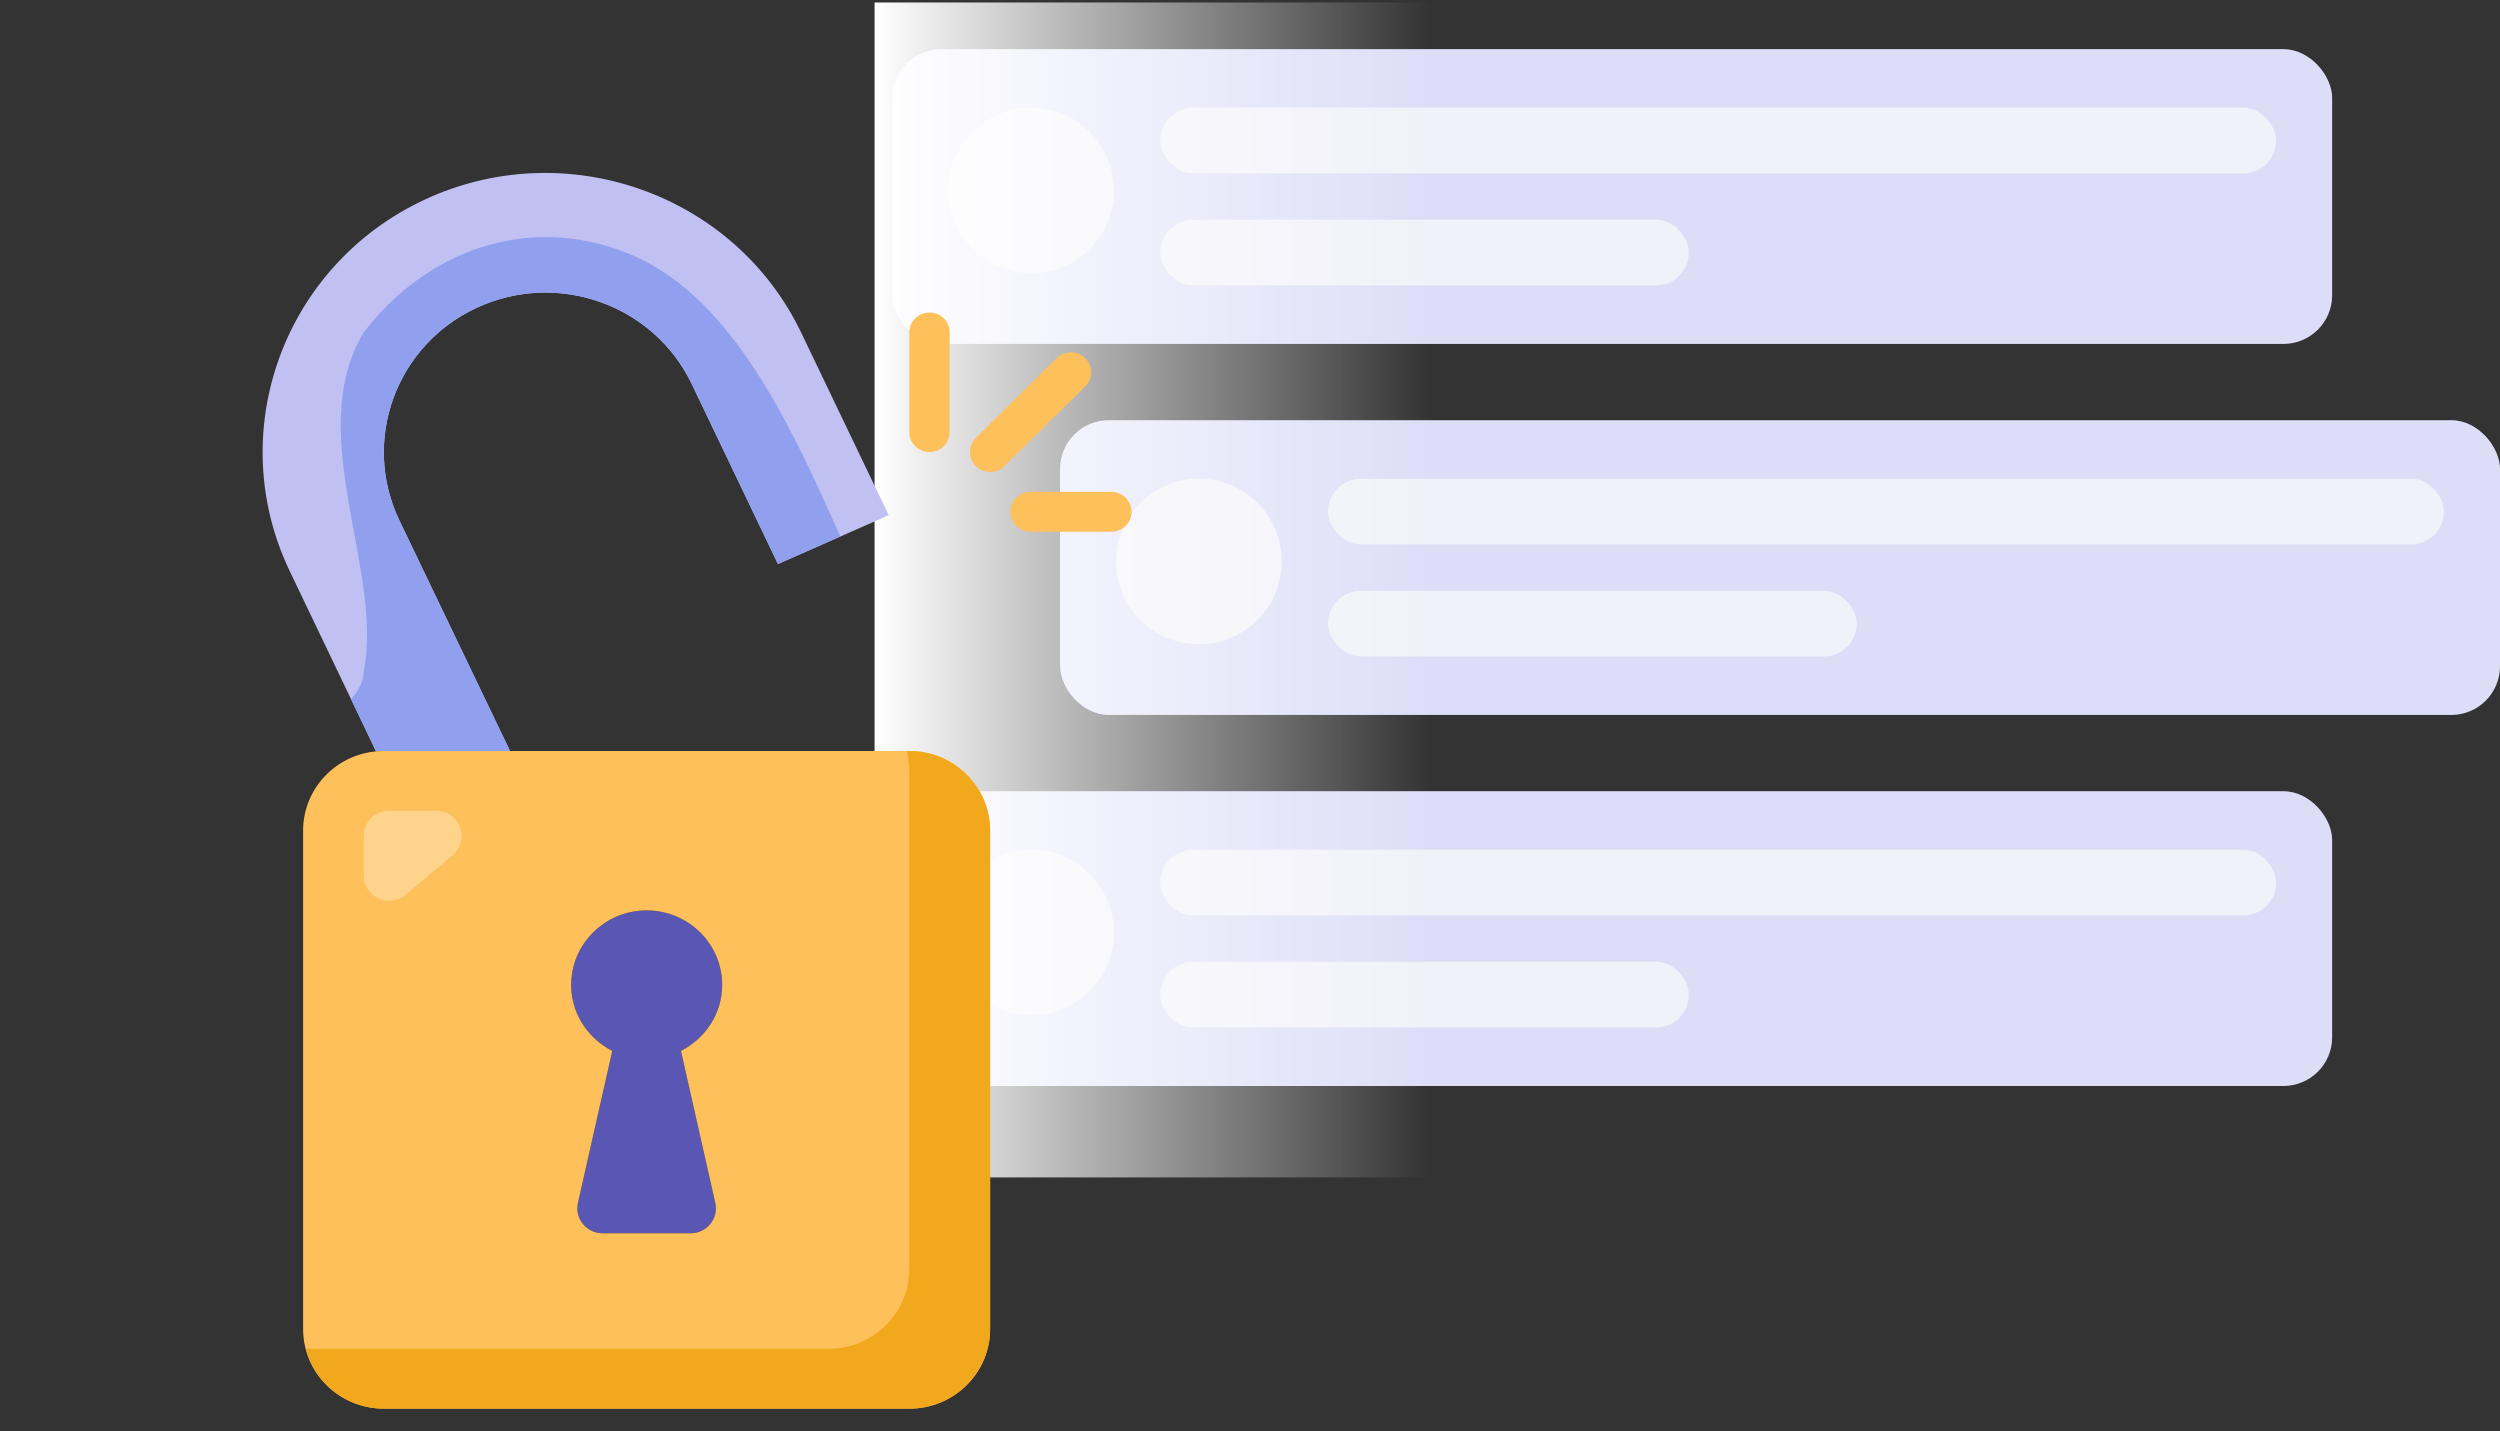
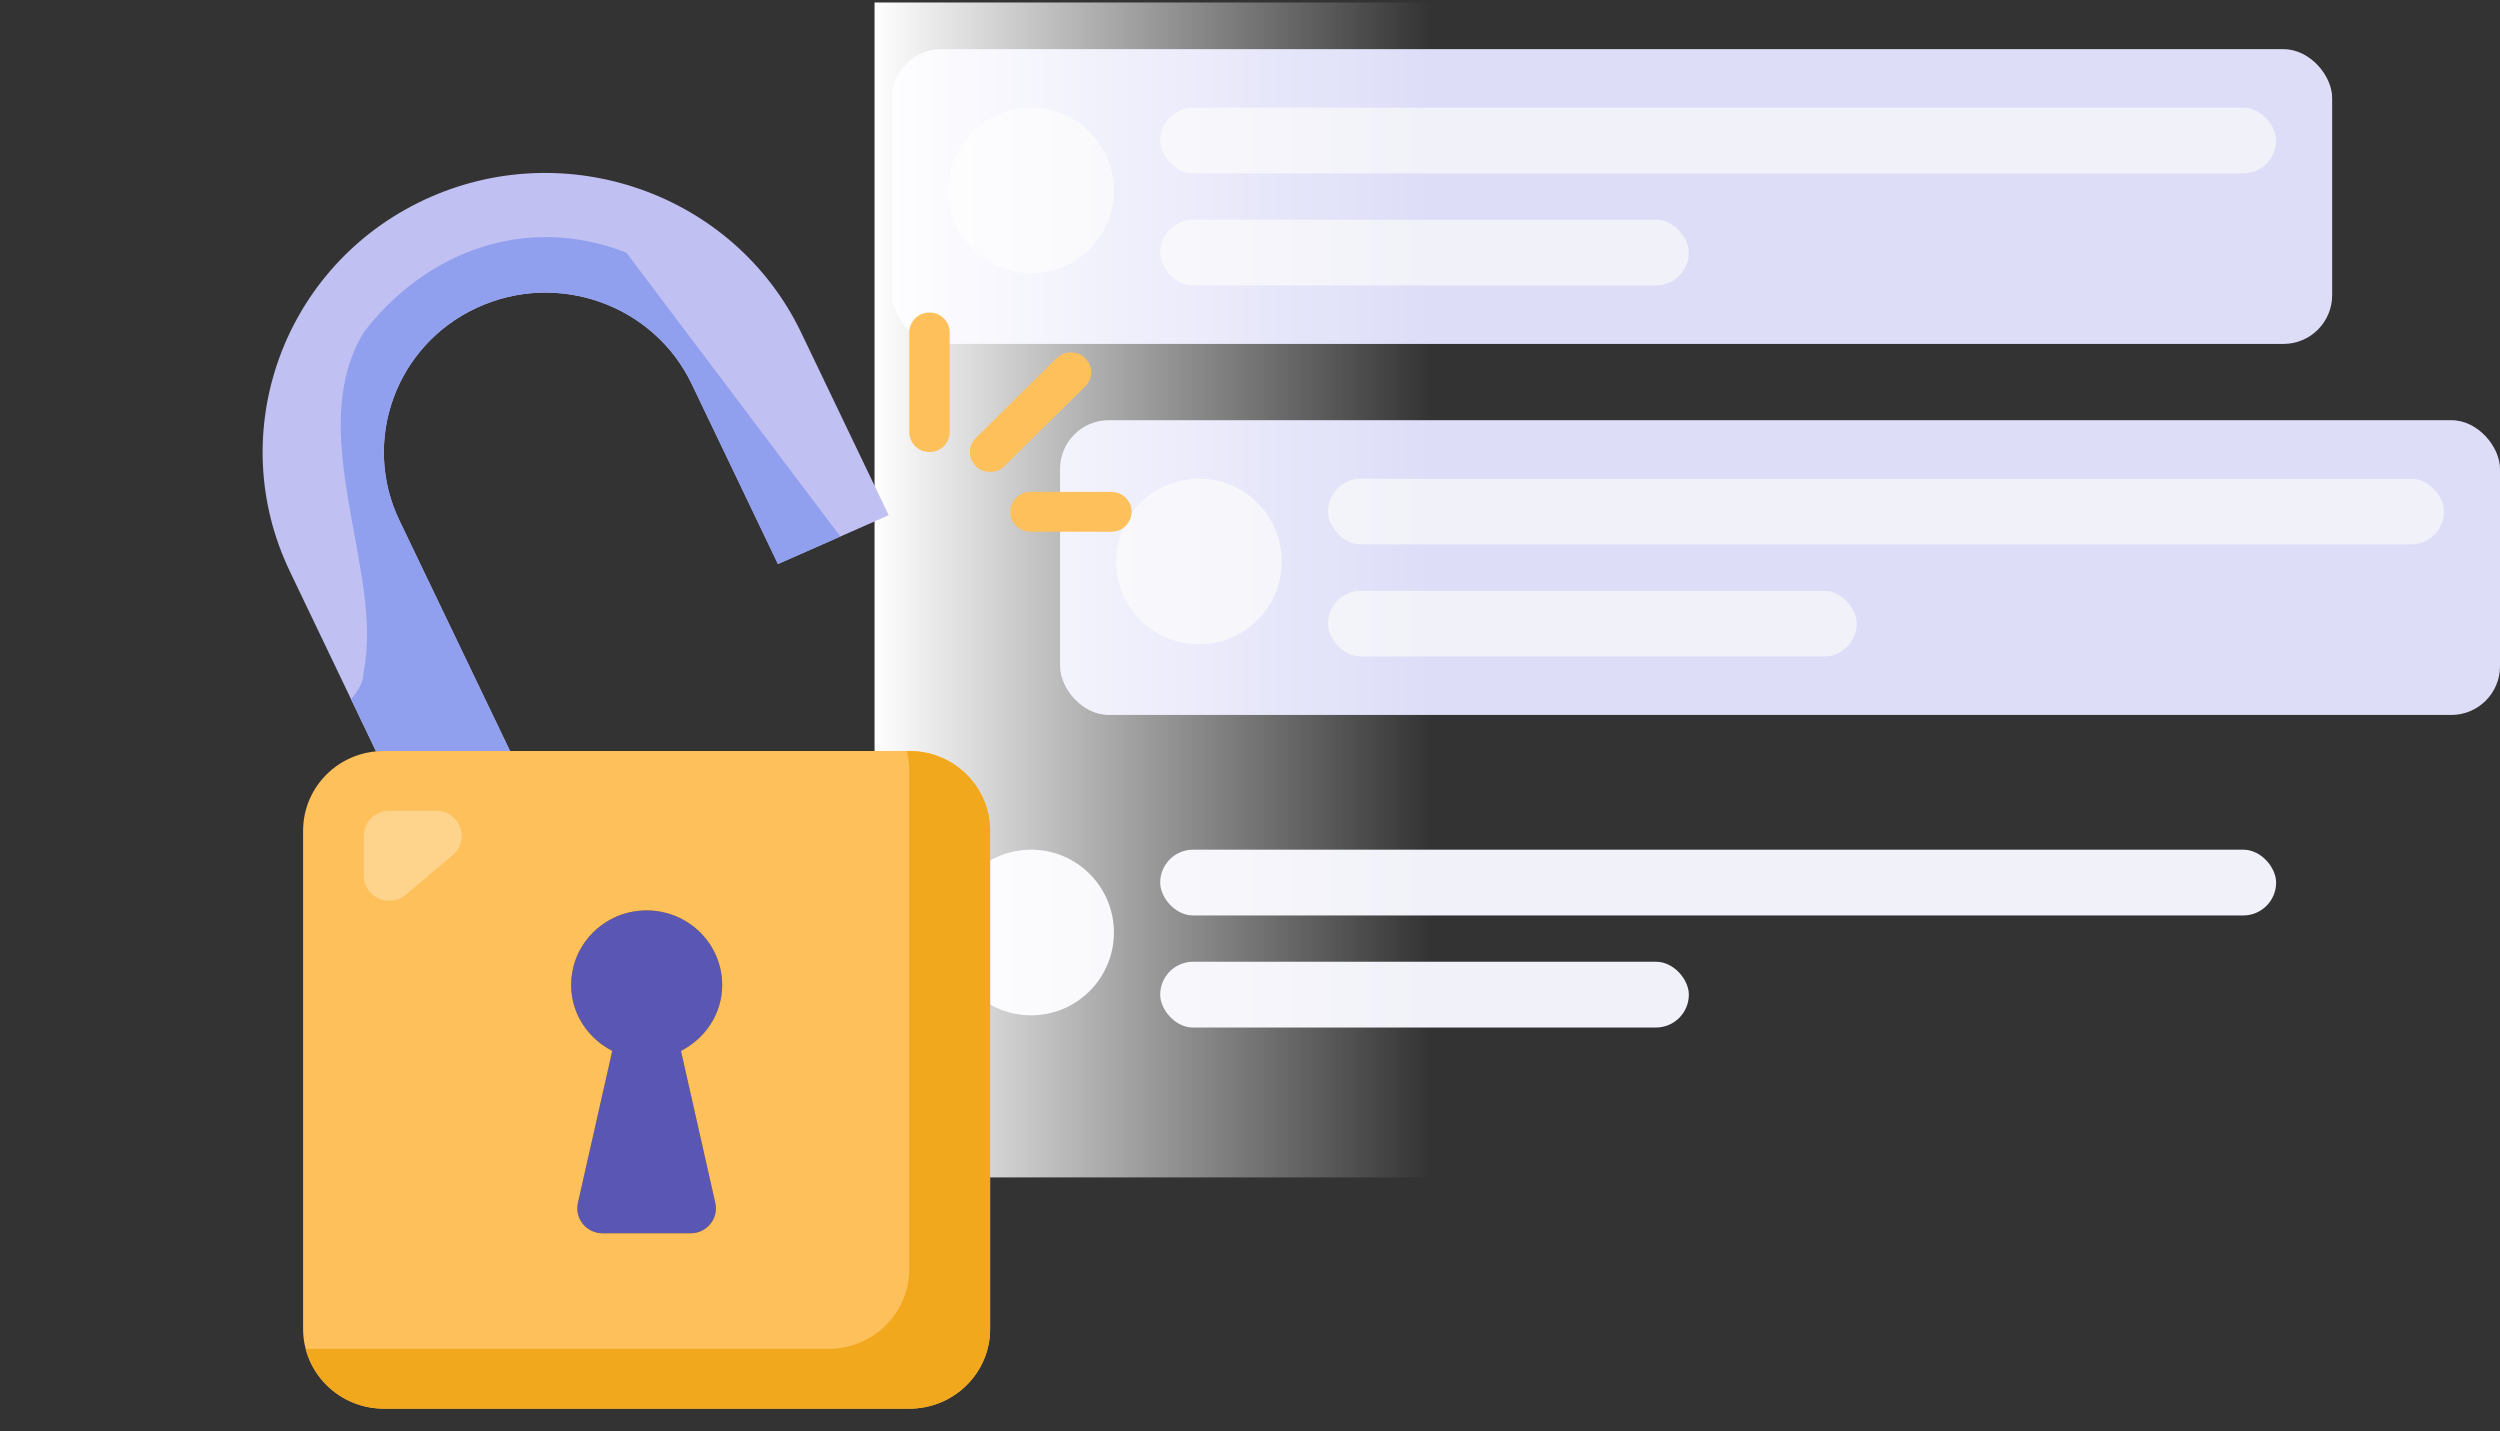
<svg xmlns="http://www.w3.org/2000/svg" width="283" height="162" viewBox="0 0 283 162" fill="none">
  <rect x="0" y="0" width="283" height="162" fill="#333333" stroke="none" />
  <rect x="101" y="5.565" width="163" height="33.368" rx="5.515" fill="#DDDDF8" />
  <circle cx="116.719" cy="21.559" r="9.376" fill="#F1F1F9" />
  <rect x="131.335" y="12.183" width="126.323" height="7.446" rx="3.723" fill="#F1F1F9" />
  <rect x="131.335" y="24.869" width="59.842" height="7.446" rx="3.723" fill="#F1F1F9" />
  <rect x="120" y="47.565" width="163" height="33.368" rx="5.515" fill="#DDDDF8" />
  <circle cx="135.719" cy="63.559" r="9.376" fill="#F1F1F9" />
  <rect x="150.335" y="54.183" width="126.323" height="7.446" rx="3.723" fill="#F1F1F9" />
  <rect x="150.335" y="66.869" width="59.842" height="7.446" rx="3.723" fill="#F1F1F9" />
-   <rect x="101" y="89.565" width="163" height="33.368" rx="5.515" fill="#DDDDF8" />
  <circle cx="116.719" cy="105.559" r="9.376" fill="#F1F1F9" />
  <rect x="131.335" y="96.183" width="126.323" height="7.446" rx="3.723" fill="#F1F1F9" />
  <rect x="131.335" y="108.869" width="59.842" height="7.446" rx="3.723" fill="#F1F1F9" />
  <rect x="99" y="0.282" width="63" height="133" fill="url(#paint0_linear_110_2620)" />
  <path d="M90.695 37.655L100.599 58.321L88.064 63.848L78.297 43.453C73.974 34.452 63.063 30.594 53.937 34.858C44.81 39.099 40.898 49.883 45.199 58.885L57.734 85.01H43.46C43.163 85.01 42.866 85.033 42.568 85.055L32.801 64.66C25.253 48.913 32.092 30.052 48.058 22.607C64.024 15.162 83.147 21.908 90.695 37.655Z" fill="#C0C0F2" />
-   <path d="M70.909 28.608C59.472 24.096 48.035 28.608 41.173 37.633C34.311 48.913 43.46 64.706 41.173 75.986C41.173 77.071 40.635 78.152 39.736 79.142L42.568 85.055C42.866 85.033 43.163 85.01 43.46 85.01H57.734L45.199 58.885C40.898 49.883 44.81 39.099 53.937 34.858C63.063 30.594 73.974 34.452 78.297 43.453L88.064 63.848L95.13 60.733C88.929 46.74 82.346 33.12 70.909 28.608Z" fill="#91A0EE" />
+   <path d="M70.909 28.608C59.472 24.096 48.035 28.608 41.173 37.633C34.311 48.913 43.46 64.706 41.173 75.986C41.173 77.071 40.635 78.152 39.736 79.142L42.568 85.055C42.866 85.033 43.163 85.01 43.46 85.01H57.734L45.199 58.885C40.898 49.883 44.81 39.099 53.937 34.858C63.063 30.594 73.974 34.452 78.297 43.453L88.064 63.848L95.13 60.733Z" fill="#91A0EE" />
  <path d="M80.974 136.178C81.362 137.938 80.013 139.607 78.183 139.607H68.21C66.38 139.607 65.031 137.938 65.419 136.178L69.308 118.964C66.151 117.34 64.115 113.911 64.779 110.053C65.351 106.623 68.164 103.803 71.641 103.194C77.039 102.247 81.751 106.33 81.751 111.497C81.751 114.745 79.853 117.543 77.085 118.964L80.974 136.178Z" fill="#5A56B3" />
  <path d="M57.734 85.01H102.933C107.988 85.01 112.082 89.049 112.082 94.035V150.437C112.082 155.423 107.988 159.461 102.933 159.461H43.46C38.405 159.461 34.311 155.423 34.311 150.437V94.035C34.311 89.342 37.925 85.484 42.568 85.055C42.866 85.033 43.163 85.01 43.46 85.01H57.734ZM78.183 139.607C80.013 139.607 81.362 137.938 80.974 136.178L77.085 118.964C79.853 117.543 81.751 114.745 81.751 111.497C81.751 106.33 77.039 102.247 71.641 103.194C68.164 103.803 65.351 106.624 64.779 110.053C64.116 113.911 66.151 117.34 69.308 118.964L65.419 136.178C65.031 137.938 66.38 139.607 68.21 139.607H78.183Z" fill="#FDC05A" />
  <path d="M112.082 94.035V150.437C112.082 155.423 107.988 159.461 102.933 159.461H43.46C39.206 159.461 35.615 156.596 34.608 152.693H93.783C98.838 152.693 102.933 148.654 102.933 143.668V87.266C102.933 86.477 102.841 85.732 102.635 85.01H102.933C107.988 85.01 112.082 89.049 112.082 94.035Z" fill="#F2A81D" />
  <path d="M41.173 99.124V94.626C41.173 93.053 42.465 91.779 44.06 91.779H49.38C52.061 91.779 53.294 95.068 51.258 96.787L45.938 101.286C44.067 102.869 41.173 101.556 41.173 99.124Z" fill="#FED38B" />
  <path d="M105.22 51.169C103.957 51.169 102.933 50.161 102.933 48.913V37.633C102.933 36.385 103.957 35.377 105.22 35.377C106.483 35.377 107.507 36.385 107.507 37.633V48.913C107.507 50.161 106.483 51.169 105.22 51.169Z" fill="#FDC05A" />
  <path d="M112.082 53.425C111.496 53.425 110.911 53.204 110.465 52.764C109.57 51.882 109.57 50.456 110.465 49.574L119.614 40.55C120.509 39.667 121.954 39.667 122.849 40.55C123.743 41.432 123.743 42.858 122.849 43.74L113.699 52.764C113.253 53.204 112.668 53.425 112.082 53.425Z" fill="#FDC05A" />
  <path d="M125.806 60.193H116.657C115.394 60.193 114.37 59.185 114.37 57.937C114.37 56.69 115.394 55.681 116.657 55.681H125.806C127.069 55.681 128.094 56.69 128.094 57.937C128.094 59.185 127.069 60.193 125.806 60.193Z" fill="#FDC05A" />
  <defs>
    <linearGradient id="paint0_linear_110_2620" x1="99" y1="66.782" x2="162" y2="66.782" gradientUnits="userSpaceOnUse">
      <stop stop-color="white" />
      <stop offset="1" stop-color="white" stop-opacity="0" />
    </linearGradient>
  </defs>
</svg>